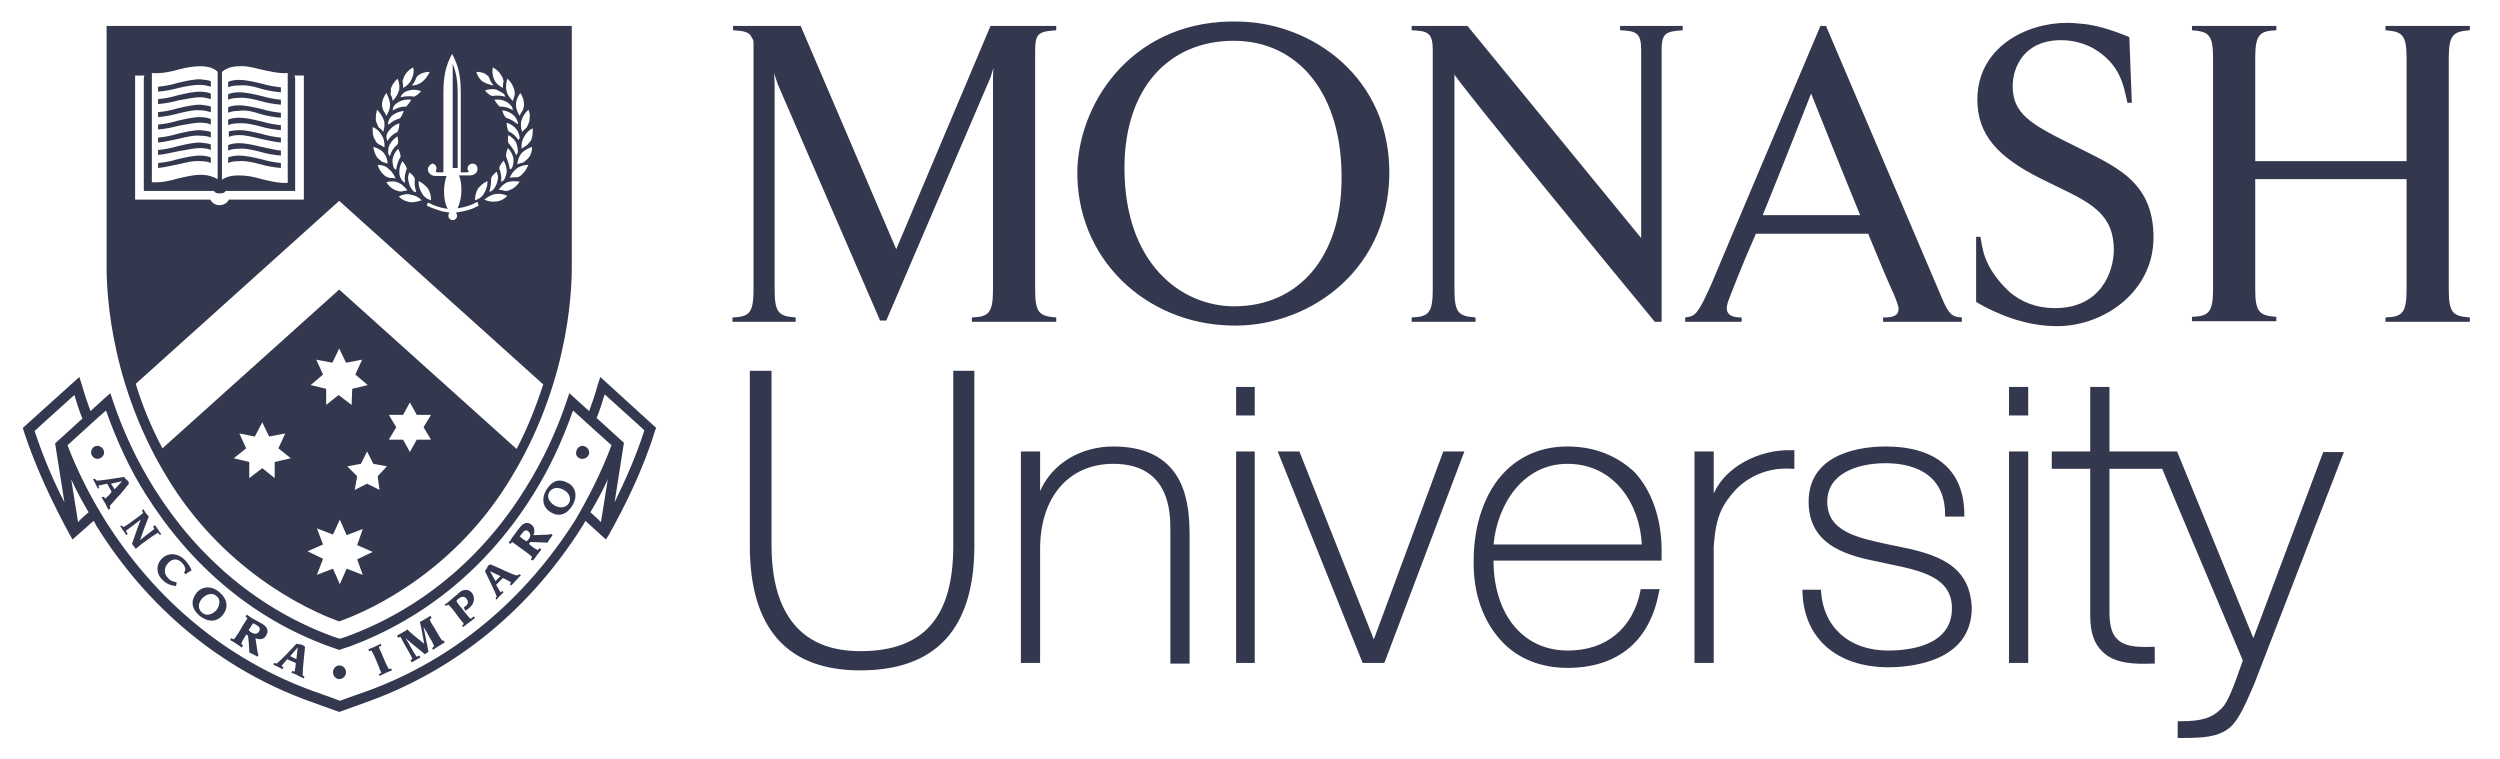
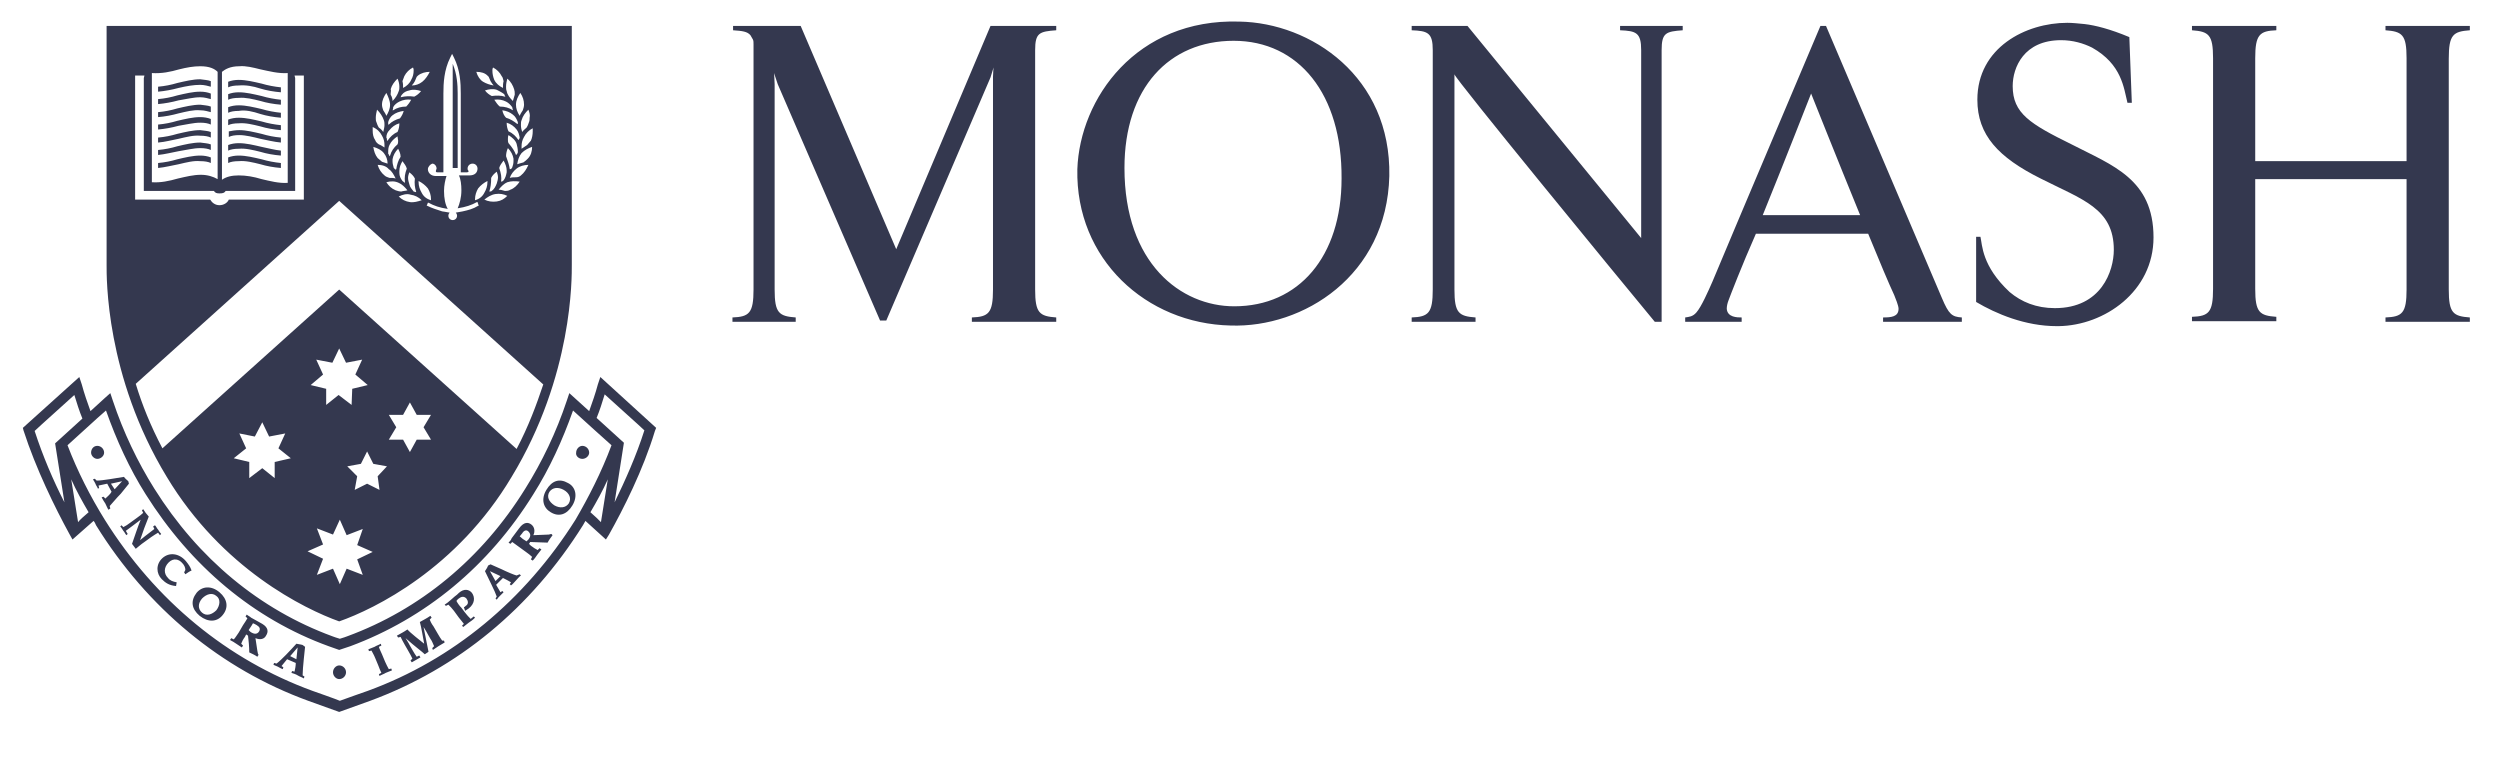
<svg xmlns="http://www.w3.org/2000/svg" id="svg-1080858475_38732" fill="none" viewBox="0 0 158 48" height="48" width="158">
-   <path fill="#34384F" d="M47.389 23.434V34.49C47.389 39.704 49.741 42.368 54.367 42.368C59.149 42.368 61.579 39.743 61.579 34.49V23.434H60.247V34.49C60.247 39.038 58.365 41.153 54.367 41.153C49.741 41.153 48.761 37.548 48.761 34.49V23.434H47.389ZM78.122 24.454V26.257H79.299V24.454H79.181H78.122ZM126.968 24.454V26.257H128.183V24.454H128.065H126.968ZM132.103 24.454V28.531H129.672V29.628H132.103V38.683V38.919C132.103 39.938 132.337 40.683 132.886 41.193C133.67 41.977 135.004 41.977 136.063 41.938H136.18V40.879H136.063C134.965 40.918 134.259 40.839 133.828 40.408C133.475 40.094 133.318 39.545 133.318 38.683V29.628H136.651C136.691 29.785 141.708 41.664 141.747 41.742C141.159 43.428 140.807 44.368 140.415 44.76C139.787 45.387 139.159 45.584 137.748 45.584H137.63V46.641H137.748C139.199 46.641 140.139 46.602 140.884 46.014C141.432 45.582 141.863 44.643 142.451 43.27L148.135 28.57H146.842V28.531C146.842 28.531 142.608 39.82 142.412 40.329C142.216 39.82 137.591 28.531 137.591 28.531H133.318V24.454H133.2L132.103 24.454ZM70.36 28.217C68.282 28.217 66.48 29.314 65.735 31.039V28.531H64.52V41.899H65.735V34.684C65.735 31.431 67.537 29.314 70.36 29.314C73.966 29.314 73.968 32.451 73.968 33.509V41.938H75.183V33.705C75.143 32.176 75.142 28.217 70.36 28.217ZM99.055 28.217C97.487 28.217 96.154 28.766 95.135 29.785C93.841 31.079 93.136 33.156 93.136 35.43C93.097 37.547 93.763 39.349 94.978 40.604C95.997 41.662 97.448 42.211 99.055 42.211C102.27 42.211 104.309 40.487 104.857 37.351L104.897 37.233H103.682V37.312C103.212 39.703 101.525 41.114 99.095 41.114C97.84 41.114 96.782 40.684 95.959 39.86C94.94 38.841 94.392 37.233 94.392 35.469V35.43H105.014V35.312V34.802C105.014 32.764 104.387 31 103.29 29.824C102.192 28.805 100.78 28.217 99.055 28.217ZM119.167 28.217C118.03 28.217 114.305 28.452 114.305 31.706C114.305 34.607 116.972 35.156 118.932 35.548L119.285 35.626C121.362 36.057 123.362 36.448 123.362 38.448C123.362 40.878 120.539 41.114 119.324 41.114C116.894 41.114 115.247 39.664 115.09 37.39V37.272H113.915V37.39C113.993 40.33 116.07 42.172 119.363 42.172C120.579 42.172 124.616 41.897 124.616 38.408C124.498 35.625 122.341 35 119.754 34.49L119.363 34.412C117.364 33.98 115.482 33.587 115.482 31.706C115.482 29.942 117.364 29.275 119.167 29.275C120.578 29.275 122.93 29.707 122.93 32.53V32.648H124.145V32.53C124.145 29.747 122.382 28.217 119.167 28.217ZM113.287 28.453C111.131 28.374 109.012 29.549 108.307 31.196V28.531H107.092V41.899H108.307V34.606C108.424 32.606 108.857 31.862 109.759 30.882C111.17 29.51 112.816 29.589 113.287 29.628H113.404V28.453H113.287ZM78.122 28.531V41.899H79.299V28.531H79.181H78.122ZM80.749 28.531L86.119 41.899H87.491L92.549 28.531H92.392H91.215C91.215 28.531 86.983 40.016 86.826 40.408C86.669 40.016 82.121 28.531 82.121 28.531H80.749ZM126.968 28.531V41.899H128.183V28.531H128.065H126.968ZM99.055 29.314C102.035 29.314 103.643 31.863 103.761 34.412H94.392C94.627 31.863 96.272 29.314 99.055 29.314Z" />
  <path fill="#34384F" d="M78.318 1.364C71.811 1.168 68.245 6.225 68.088 10.694C67.97 16.378 72.439 20.455 77.771 20.573C82.357 20.73 87.648 17.437 87.805 11.125C87.922 4.853 82.865 1.442 78.318 1.364ZM130.653 1.442C128.027 1.442 124.969 3.01 124.969 6.302C124.969 8.537 126.302 9.95 128.968 11.282C131.594 12.615 133.593 13.163 133.593 15.789C133.593 17.122 132.809 19.474 129.868 19.474C128.692 19.474 127.753 19.083 127.008 18.456C125.244 16.809 125.283 15.477 125.165 14.967H124.891V19.084C126.145 19.828 127.987 20.612 129.986 20.612H130.104C133.005 20.573 136.102 18.417 136.102 15.006C136.102 11.322 133.515 10.459 130.928 9.126C128.302 7.832 127.202 7.166 127.202 5.441C127.202 4.265 127.909 2.539 130.261 2.539C131.006 2.539 131.672 2.736 132.221 3.01C134.103 4.069 134.221 5.558 134.456 6.499H134.731L134.574 2.345C133.358 1.835 132.417 1.599 131.75 1.521C131.358 1.482 130.967 1.442 130.653 1.442ZM46.33 1.639V1.913C46.918 1.953 47.233 1.992 47.429 2.227C47.468 2.306 47.547 2.422 47.586 2.5C47.625 2.578 47.623 2.696 47.623 2.814V3.167V18.299C47.623 19.788 47.349 20.023 46.291 20.063V20.337H50.289V20.063C49.231 19.984 48.957 19.788 48.957 18.299V5.323C48.957 5.088 48.918 4.617 48.918 4.617L49.154 5.323L55.621 20.259H56.013L62.6 4.892L62.794 4.264C62.794 4.264 62.757 4.578 62.757 4.853V18.299C62.757 19.788 62.481 20.023 61.422 20.063V20.337H66.754V20.063C65.695 19.984 65.421 19.788 65.421 18.299V3.167C65.421 2.069 65.695 1.992 66.754 1.913V1.639H62.6L56.641 15.75L50.603 1.639H46.33ZM89.218 1.639V1.913C90.237 1.953 90.55 2.069 90.55 3.167V18.299C90.55 19.788 90.276 20.023 89.218 20.063V20.337H93.254V20.063C92.195 19.984 91.921 19.788 91.921 18.299V4.696C91.921 4.931 102.309 17.593 104.583 20.337H105.015V3.167C105.015 2.069 105.288 1.992 106.347 1.913V1.639H102.389V1.913C103.409 1.953 103.722 2.069 103.722 3.167V15.046L92.746 1.639H89.218ZM115.051 1.639C114.11 3.873 109.72 14.221 108.23 17.789C107.956 18.416 107.524 19.396 107.21 19.749C106.975 20.023 106.739 20.023 106.504 20.063V20.337H110.073V20.063C109.798 20.063 109.17 20.062 109.131 19.513C109.131 19.357 109.17 19.162 109.249 18.966C109.366 18.652 110.072 16.809 110.973 14.771H118.068C118.774 16.496 119.401 17.986 119.715 18.652C119.793 18.848 119.989 19.317 119.989 19.513C119.989 20.023 119.52 20.063 119.01 20.063V20.337H123.988V20.063C123.361 20.023 123.166 19.867 122.734 18.848L115.404 1.639H115.051ZM138.533 1.639V1.913C139.592 1.992 139.865 2.188 139.865 3.677V18.26C139.865 19.749 139.592 19.984 138.533 20.023V20.298H143.864V20.023C142.806 19.945 142.53 19.749 142.53 18.26V11.322H152.095V18.299C152.095 19.788 151.821 20.023 150.763 20.063V20.337H156.094V20.063C155.036 19.984 154.762 19.788 154.762 18.299V3.716C154.762 2.188 155.036 1.992 156.094 1.913V1.639H150.763V1.913C151.821 1.992 152.095 2.188 152.095 3.677V10.184H142.53V3.677C142.53 2.188 142.806 1.953 143.864 1.913V1.639H138.533ZM77.965 2.578C82.081 2.578 84.826 5.951 84.787 11.282C84.787 16.222 82.081 19.358 78.004 19.358C74.633 19.358 71.066 16.652 71.066 10.615C71.066 5.558 73.888 2.578 77.965 2.578ZM114.462 5.912C114.462 5.912 116.149 10.146 117.56 13.596H111.405C112.62 10.616 114.462 5.912 114.462 5.912Z" />
  <path fill="#34384F" d="M28.925 10.616H28.611V4.03C28.886 4.696 28.925 5.363 28.925 5.912V10.616ZM16.459 7.989C16.851 8.107 17.282 8.185 17.752 8.225V7.911C17.36 7.872 16.929 7.793 16.537 7.676C16.028 7.558 15.557 7.44 15.087 7.44C14.851 7.44 14.616 7.48 14.42 7.558V7.911C14.577 7.833 14.812 7.793 15.087 7.793C15.518 7.754 15.988 7.872 16.459 7.989ZM12.656 7.754C12.931 7.754 13.166 7.793 13.323 7.872V7.519C13.127 7.441 12.891 7.401 12.656 7.401C12.186 7.401 11.715 7.519 11.206 7.636C10.814 7.754 10.422 7.832 9.991 7.872V8.185C10.422 8.146 10.853 8.068 11.284 7.95C11.794 7.872 12.225 7.754 12.656 7.754ZM12.656 6.97C12.931 6.97 13.166 7.048 13.323 7.088V6.735C13.127 6.656 12.891 6.656 12.656 6.617C12.186 6.617 11.715 6.735 11.206 6.852C10.814 6.97 10.422 7.048 9.991 7.088V7.401C10.461 7.362 10.853 7.284 11.284 7.166C11.794 7.048 12.225 6.931 12.656 6.97ZM12.656 8.577C12.931 8.577 13.166 8.617 13.323 8.695V8.342C13.127 8.264 12.891 8.264 12.656 8.225C12.186 8.225 11.715 8.342 11.206 8.46C10.814 8.577 10.422 8.656 9.991 8.695V9.009C10.461 8.969 10.853 8.852 11.284 8.773C11.794 8.656 12.225 8.538 12.656 8.577ZM12.656 6.147C12.931 6.147 13.166 6.225 13.323 6.264V5.912C13.127 5.833 12.891 5.794 12.656 5.794C12.186 5.794 11.715 5.912 11.206 6.029C10.814 6.147 10.422 6.225 9.991 6.264V6.578C10.422 6.539 10.853 6.46 11.284 6.343C11.794 6.264 12.225 6.147 12.656 6.147ZM10.539 30.138C6.658 23.748 6.737 17.515 6.737 16.731V1.639H36.138V16.731C36.138 17.515 36.216 23.748 32.335 30.138C28.886 35.94 23.672 38.488 21.437 39.272C19.242 38.488 14.028 35.94 10.539 30.138ZM18.38 28.962L17.596 28.335L18.027 27.394L17.008 27.59L16.576 26.688L16.106 27.59L15.126 27.394L15.557 28.335L14.773 28.962L15.753 29.197V30.216L16.576 29.589L17.36 30.216V29.197L18.38 28.962ZM22.574 35.352L23.554 34.882L22.574 34.45L22.927 33.431L21.908 33.823L21.477 32.843L21.045 33.784L20.026 33.392L20.418 34.411L19.438 34.842L20.418 35.313L20.026 36.332L21.045 35.94L21.477 36.92L21.908 35.94L22.927 36.332L22.574 35.352ZM20.418 23.67L19.634 24.336L20.614 24.572V25.591L21.398 24.963L22.221 25.591L22.261 24.572L23.241 24.336L22.457 23.67L22.888 22.729L21.869 22.925L21.437 22.023L21.006 22.925L19.987 22.729L20.418 23.67ZM23.868 30.099L24.456 29.472L23.593 29.315L23.201 28.531L22.809 29.315L21.947 29.472L22.574 30.099L22.417 30.961L23.201 30.569L23.985 30.961L23.868 30.099ZM26.769 27.002L27.239 26.218H26.337L25.906 25.434L25.475 26.218H24.573L25.044 27.002L24.573 27.786H25.475L25.906 28.57L26.337 27.786H27.239L26.769 27.002ZM33.668 8.107C33.433 8.225 33.237 8.421 33.119 8.656C33.002 8.852 32.963 9.048 32.963 9.244C32.963 9.283 32.963 9.322 32.963 9.401C33.08 9.322 33.198 9.244 33.315 9.165C33.394 9.087 33.472 8.969 33.551 8.891C33.629 8.734 33.668 8.499 33.668 8.303C33.668 8.225 33.668 8.146 33.668 8.107ZM30.61 12.615C30.846 12.733 31.12 12.772 31.395 12.733C31.669 12.694 31.865 12.576 32.061 12.38C31.826 12.262 31.59 12.223 31.316 12.262C31.042 12.302 30.806 12.458 30.61 12.615ZM30.61 12.184C30.728 11.988 30.806 11.753 30.806 11.517C30.806 11.478 30.806 11.478 30.806 11.439C30.571 11.557 30.375 11.713 30.218 11.909C30.101 12.105 30.023 12.341 30.023 12.576C30.023 12.615 30.023 12.615 30.023 12.654C30.297 12.576 30.493 12.419 30.61 12.184ZM30.924 12.105C31.003 12.105 31.042 12.105 31.081 12.066C31.238 11.949 31.316 11.792 31.395 11.596C31.434 11.478 31.473 11.321 31.473 11.204C31.473 11.086 31.434 10.969 31.395 10.851C31.238 10.969 31.12 11.086 31.042 11.243C31.042 11.596 31.003 11.87 30.924 12.105ZM31.669 11.478C31.669 11.518 31.669 11.518 31.669 11.478C31.747 11.478 31.787 11.439 31.826 11.4C31.943 11.243 31.983 11.086 32.022 10.89C32.022 10.851 32.022 10.812 32.022 10.773C32.022 10.577 31.943 10.341 31.826 10.146C31.708 10.302 31.59 10.459 31.551 10.616C31.669 10.969 31.708 11.204 31.669 11.478ZM32.218 10.694C32.218 10.733 32.218 10.733 32.218 10.694C32.296 10.694 32.335 10.655 32.375 10.577C32.414 10.459 32.453 10.341 32.453 10.185C32.453 10.145 32.453 10.067 32.453 10.028C32.414 9.793 32.296 9.557 32.1 9.361C32.022 9.518 31.983 9.714 31.983 9.871C32.1 10.185 32.179 10.42 32.218 10.694ZM32.61 9.793C32.61 9.832 32.61 9.832 32.61 9.793C32.688 9.753 32.688 9.714 32.727 9.636C32.727 9.597 32.727 9.597 32.727 9.557C32.727 9.401 32.688 9.244 32.649 9.087C32.571 8.852 32.375 8.695 32.139 8.538C32.1 8.617 32.1 8.734 32.1 8.813C32.1 8.891 32.1 8.969 32.139 9.048C32.375 9.322 32.531 9.557 32.61 9.793ZM32.767 8.852C32.806 8.813 32.845 8.734 32.845 8.695C32.806 8.499 32.767 8.342 32.649 8.185C32.492 7.989 32.296 7.833 32.022 7.754C32.022 7.95 32.061 8.146 32.139 8.303C32.414 8.421 32.61 8.617 32.767 8.852ZM32.727 7.715C32.649 7.519 32.571 7.362 32.414 7.245C32.218 7.088 32.022 7.009 31.747 6.97C31.787 7.166 31.865 7.323 31.983 7.441C32.257 7.519 32.492 7.676 32.688 7.833H32.727C32.727 7.833 32.727 7.793 32.727 7.715ZM32.414 6.97C32.414 6.892 32.374 6.853 32.374 6.774C32.257 6.617 32.139 6.5 31.983 6.421C31.747 6.304 31.512 6.264 31.238 6.304C31.355 6.46 31.434 6.617 31.59 6.735C31.904 6.735 32.178 6.813 32.414 6.97ZM32.257 11.988C32.492 11.909 32.688 11.713 32.845 11.478C32.571 11.439 32.296 11.439 32.061 11.518C31.865 11.596 31.669 11.792 31.512 11.988C31.63 11.988 31.787 12.027 31.904 12.066C32.022 12.066 32.139 12.066 32.257 11.988ZM32.923 11.086C33.119 10.93 33.276 10.694 33.394 10.42C33.119 10.42 32.845 10.498 32.649 10.655C32.453 10.812 32.296 11.008 32.218 11.243C32.335 11.204 32.492 11.204 32.61 11.204C32.727 11.204 32.845 11.165 32.923 11.086ZM33.629 9.283C33.394 9.361 33.159 9.479 32.963 9.675C32.806 9.871 32.727 10.106 32.688 10.381C32.806 10.341 32.923 10.302 33.08 10.263C33.198 10.185 33.276 10.106 33.355 10.028C33.551 9.832 33.629 9.557 33.629 9.283ZM33.394 6.931C33.198 7.127 33.041 7.323 32.963 7.597C32.923 7.676 32.923 7.793 32.923 7.911C32.923 8.068 32.963 8.225 33.002 8.342C33.08 8.225 33.198 8.146 33.276 8.068C33.355 7.95 33.394 7.833 33.433 7.715C33.472 7.637 33.472 7.519 33.472 7.441C33.511 7.284 33.472 7.127 33.394 6.931ZM32.61 6.617C32.61 6.853 32.688 7.088 32.845 7.323C32.884 7.205 32.963 7.088 33.041 6.97C33.08 6.853 33.119 6.735 33.119 6.617C33.119 6.343 33.041 6.108 32.884 5.872C32.727 6.108 32.61 6.343 32.61 6.617ZM31.983 5.48C31.983 5.559 31.983 5.676 32.022 5.755C32.061 5.99 32.218 6.186 32.414 6.382C32.453 6.264 32.492 6.108 32.531 5.99C32.531 5.951 32.531 5.951 32.531 5.912C32.531 5.833 32.531 5.755 32.492 5.637C32.414 5.402 32.296 5.167 32.061 4.971C32.022 5.128 31.983 5.284 31.983 5.48ZM31.865 5.951C31.708 5.833 31.551 5.755 31.395 5.676C31.159 5.598 30.885 5.637 30.65 5.716C30.767 5.873 30.924 5.99 31.081 6.069C31.355 6.029 31.669 6.029 31.904 6.108H31.943C31.904 6.069 31.904 6.029 31.865 5.951ZM31.12 4.461C31.12 4.657 31.159 4.853 31.238 5.049C31.355 5.284 31.551 5.441 31.787 5.559C31.787 5.402 31.787 5.284 31.826 5.128C31.787 5.01 31.787 4.892 31.708 4.814C31.59 4.579 31.395 4.383 31.159 4.265C31.12 4.344 31.12 4.383 31.12 4.461ZM30.101 4.54C30.179 4.814 30.336 5.049 30.532 5.167C30.728 5.284 30.963 5.363 31.198 5.402C31.12 5.324 31.081 5.245 31.003 5.128C30.963 5.049 30.924 4.932 30.885 4.853C30.846 4.814 30.846 4.814 30.806 4.775C30.65 4.618 30.415 4.54 30.101 4.54ZM27.043 10.694C27.043 10.89 27.2 11.125 27.553 11.125H28.219C28.141 11.361 28.062 11.713 28.062 12.066C28.062 12.537 28.141 12.929 28.298 13.203C27.788 13.125 27.435 13.007 27.082 12.811H27.043L26.965 13.007H27.004C27.318 13.164 27.592 13.242 27.945 13.36C27.945 13.36 28.219 13.399 28.415 13.438C28.376 13.477 28.337 13.556 28.337 13.634C28.337 13.791 28.454 13.909 28.611 13.909C28.768 13.909 28.886 13.791 28.886 13.634C28.886 13.556 28.846 13.477 28.807 13.438C29.003 13.399 29.238 13.36 29.238 13.36C29.591 13.281 29.905 13.203 30.219 13.007H30.258L30.18 12.772H30.14C29.787 12.968 29.435 13.085 28.925 13.164C29.043 12.889 29.16 12.498 29.16 12.027C29.16 11.674 29.121 11.321 29.003 11.086H29.67C30.023 11.086 30.179 10.89 30.179 10.655C30.179 10.498 30.062 10.341 29.866 10.341C29.709 10.341 29.552 10.459 29.552 10.655C29.552 10.694 29.552 10.733 29.591 10.773C29.631 10.812 29.631 10.89 29.513 10.89H29.121V5.912C29.121 5.245 29.082 4.422 28.69 3.638L28.572 3.403L28.455 3.638C28.063 4.422 28.023 5.245 28.023 5.912V10.89H27.631C27.514 10.89 27.553 10.812 27.553 10.773C27.553 10.733 27.592 10.694 27.592 10.655C27.592 10.498 27.475 10.341 27.318 10.341C27.2 10.381 27.043 10.537 27.043 10.694ZM26.22 11.282C26.142 11.125 26.024 11.008 25.867 10.89C25.828 11.008 25.789 11.125 25.789 11.243C25.789 11.361 25.828 11.517 25.867 11.635C25.906 11.831 26.024 11.949 26.142 12.105C26.181 12.105 26.259 12.145 26.298 12.145V12.105C26.22 11.87 26.181 11.596 26.22 11.282ZM25.985 6.304C25.75 6.264 25.475 6.304 25.24 6.421C25.083 6.5 24.926 6.617 24.848 6.774C24.848 6.852 24.848 6.892 24.809 6.97H24.848C25.083 6.813 25.358 6.735 25.671 6.735C25.789 6.617 25.906 6.46 25.985 6.304ZM25.71 10.655C25.671 10.498 25.553 10.341 25.436 10.185C25.318 10.381 25.24 10.577 25.24 10.812C25.24 10.851 25.24 10.89 25.24 10.929C25.24 11.125 25.318 11.282 25.436 11.439C25.475 11.478 25.553 11.517 25.593 11.557V11.517C25.553 11.204 25.593 10.969 25.71 10.655ZM24.809 10.224C24.809 10.341 24.848 10.459 24.887 10.616C24.926 10.655 24.965 10.694 25.005 10.733C25.005 10.733 25.005 10.694 25.044 10.694C25.083 10.42 25.162 10.145 25.318 9.91C25.318 9.714 25.24 9.557 25.162 9.401C24.965 9.597 24.848 9.832 24.809 10.067C24.809 10.106 24.809 10.185 24.809 10.224ZM25.122 9.126C25.162 9.048 25.162 8.969 25.162 8.891C25.162 8.813 25.122 8.695 25.122 8.617C24.887 8.773 24.73 8.93 24.613 9.165C24.534 9.322 24.534 9.479 24.534 9.636C24.534 9.675 24.534 9.675 24.534 9.714C24.573 9.753 24.613 9.832 24.613 9.871C24.613 9.871 24.652 9.871 24.652 9.832C24.73 9.557 24.887 9.322 25.122 9.126ZM24.534 7.715C24.534 7.754 24.534 7.832 24.534 7.872H24.573C24.77 7.676 25.005 7.558 25.279 7.48C25.397 7.323 25.475 7.166 25.514 7.009C25.24 7.049 25.005 7.127 24.809 7.284C24.691 7.362 24.573 7.558 24.534 7.715ZM24.417 8.695C24.456 8.734 24.456 8.813 24.456 8.891C24.456 8.891 24.456 8.891 24.495 8.891C24.652 8.656 24.848 8.46 25.122 8.342C25.201 8.185 25.24 7.989 25.24 7.793C24.965 7.872 24.77 8.029 24.613 8.225C24.495 8.342 24.417 8.499 24.417 8.695ZM24.26 9.675C24.103 9.479 23.868 9.361 23.593 9.283C23.633 9.557 23.711 9.793 23.868 9.989C23.946 10.067 24.064 10.145 24.142 10.224C24.26 10.263 24.377 10.302 24.495 10.341C24.495 10.106 24.417 9.871 24.26 9.675ZM23.868 10.42C23.946 10.694 24.103 10.929 24.299 11.086C24.377 11.165 24.495 11.204 24.613 11.243C24.77 11.243 24.887 11.243 25.005 11.282C24.887 11.047 24.77 10.812 24.573 10.694C24.417 10.498 24.142 10.42 23.868 10.42ZM24.417 11.517C24.573 11.753 24.73 11.909 25.005 12.027C25.122 12.066 25.24 12.105 25.358 12.105C25.475 12.066 25.632 12.066 25.75 12.027C25.593 11.831 25.397 11.635 25.201 11.557C24.965 11.439 24.691 11.439 24.417 11.517ZM25.201 12.419C25.397 12.615 25.632 12.733 25.906 12.772C26.142 12.811 26.416 12.733 26.651 12.654C26.455 12.458 26.22 12.341 25.945 12.302C25.71 12.223 25.436 12.302 25.201 12.419ZM27.239 12.654C27.239 12.615 27.239 12.615 27.239 12.576C27.239 12.341 27.161 12.105 27.043 11.909C26.886 11.713 26.69 11.557 26.455 11.439C26.455 11.478 26.455 11.478 26.455 11.517C26.455 11.753 26.534 11.988 26.651 12.184C26.769 12.419 26.965 12.576 27.239 12.654ZM26.22 5.128C26.181 5.206 26.102 5.324 26.024 5.402C26.259 5.402 26.494 5.324 26.69 5.167C26.886 5.01 27.043 4.775 27.161 4.54C26.886 4.54 26.612 4.618 26.416 4.775C26.377 4.814 26.377 4.814 26.337 4.853C26.298 4.932 26.259 5.049 26.22 5.128ZM25.436 5.128C25.475 5.284 25.475 5.402 25.475 5.559C25.71 5.441 25.906 5.245 25.985 5.049C26.102 4.853 26.142 4.657 26.142 4.461C26.142 4.383 26.142 4.344 26.102 4.265C25.867 4.383 25.671 4.579 25.553 4.814C25.514 4.932 25.475 5.01 25.436 5.128ZM25.318 6.147C25.632 6.068 25.906 6.068 26.181 6.108C26.337 6.029 26.494 5.912 26.612 5.755C26.377 5.676 26.102 5.637 25.867 5.716C25.671 5.755 25.514 5.833 25.397 5.99C25.357 6.029 25.357 6.068 25.318 6.147ZM24.691 5.912C24.691 5.951 24.691 5.951 24.691 5.99C24.769 6.108 24.809 6.264 24.809 6.382C25.005 6.186 25.122 5.99 25.201 5.755C25.24 5.676 25.24 5.559 25.24 5.48C25.24 5.324 25.201 5.128 25.122 4.971C24.926 5.167 24.77 5.363 24.691 5.637C24.73 5.716 24.691 5.794 24.691 5.912ZM24.142 6.617C24.142 6.735 24.181 6.852 24.221 6.97C24.299 7.088 24.377 7.205 24.417 7.323C24.534 7.127 24.652 6.892 24.652 6.617C24.652 6.382 24.534 6.108 24.417 5.872C24.26 6.108 24.142 6.343 24.142 6.617ZM23.75 7.44C23.75 7.558 23.75 7.636 23.789 7.715C23.829 7.832 23.868 7.95 23.946 8.068C24.064 8.146 24.142 8.225 24.221 8.342C24.26 8.185 24.299 8.029 24.299 7.911C24.299 7.793 24.299 7.715 24.26 7.597C24.181 7.362 24.025 7.127 23.829 6.931C23.789 7.088 23.75 7.284 23.75 7.44ZM23.554 8.264C23.554 8.46 23.593 8.695 23.711 8.852C23.75 8.969 23.829 9.048 23.946 9.126C24.064 9.165 24.181 9.244 24.299 9.322C24.299 9.283 24.299 9.205 24.299 9.165C24.299 8.969 24.26 8.773 24.142 8.577C24.025 8.342 23.829 8.146 23.554 8.029C23.554 8.146 23.554 8.225 23.554 8.264ZM14.028 11.361C14.303 11.165 14.655 11.086 15.087 11.086C15.557 11.086 16.027 11.165 16.537 11.321C17.047 11.439 17.635 11.596 18.184 11.557C18.184 11.282 18.184 5.794 18.184 4.775C18.184 4.696 18.184 4.657 18.184 4.618C17.596 4.657 17.008 4.5 16.459 4.383C15.988 4.265 15.518 4.148 15.126 4.187C14.538 4.187 14.224 4.383 14.028 4.54V4.775V11.361ZM9.598 11.517C10.147 11.557 10.696 11.439 11.245 11.282C11.755 11.165 12.225 11.047 12.695 11.047C13.127 11.047 13.479 11.165 13.754 11.321V4.775V4.54C13.558 4.344 13.244 4.187 12.656 4.187C12.225 4.187 11.794 4.265 11.323 4.383C10.774 4.54 10.226 4.657 9.598 4.618C9.598 4.657 9.598 4.696 9.598 4.775C9.598 5.755 9.598 11.282 9.598 11.517ZM8.54 12.615C8.54 12.615 13.127 12.615 13.283 12.615C13.401 12.811 13.597 12.968 13.871 12.968C14.146 12.968 14.381 12.811 14.46 12.615C14.616 12.615 19.203 12.615 19.203 12.615V4.775H19.046H18.615L18.654 4.932V4.971V12.066C18.301 12.066 14.46 12.066 14.264 12.066C14.185 12.184 14.107 12.223 13.871 12.223C13.675 12.223 13.597 12.184 13.519 12.066C13.323 12.066 9.795 12.066 9.089 12.066V4.971V4.932L9.128 4.775H8.54L8.54 12.615ZM10.265 28.335L21.437 18.299L32.649 28.374C33.394 26.963 33.903 25.591 34.335 24.297L21.437 12.694L8.579 24.258C8.971 25.552 9.52 26.924 10.265 28.335ZM12.656 9.361C12.931 9.361 13.166 9.401 13.323 9.479V9.126C13.127 9.048 12.891 9.048 12.656 9.009C12.186 9.009 11.715 9.126 11.206 9.244C10.814 9.361 10.422 9.44 9.991 9.479V9.793C10.422 9.753 10.853 9.636 11.284 9.557C11.794 9.479 12.225 9.361 12.656 9.361ZM12.656 10.185C12.931 10.185 13.166 10.224 13.323 10.302V9.949C13.127 9.871 12.891 9.832 12.656 9.832C12.186 9.832 11.715 9.949 11.206 10.067C10.814 10.185 10.422 10.263 9.991 10.302V10.616C10.422 10.577 10.853 10.459 11.284 10.381C11.794 10.263 12.225 10.145 12.656 10.185ZM12.656 5.363C12.931 5.363 13.166 5.441 13.323 5.48V5.128C13.127 5.049 12.891 5.049 12.656 5.01C12.186 5.01 11.715 5.128 11.206 5.245C10.814 5.363 10.422 5.441 9.991 5.48V5.794C10.422 5.755 10.853 5.676 11.284 5.559C11.794 5.441 12.225 5.363 12.656 5.363ZM16.459 7.205C16.851 7.323 17.282 7.401 17.752 7.44V7.127C17.36 7.088 16.929 7.009 16.537 6.892C16.027 6.774 15.557 6.656 15.087 6.656C14.851 6.656 14.616 6.696 14.42 6.774V7.127C14.577 7.049 14.812 7.009 15.087 7.009C15.518 6.931 15.988 7.049 16.459 7.205ZM16.459 5.598C16.851 5.716 17.282 5.794 17.752 5.833V5.52C17.36 5.48 16.929 5.402 16.537 5.284C16.027 5.167 15.557 5.049 15.087 5.049C14.851 5.049 14.616 5.088 14.42 5.167V5.52C14.577 5.441 14.812 5.402 15.087 5.402C15.518 5.363 15.988 5.441 16.459 5.598ZM16.459 8.773C16.851 8.852 17.321 8.969 17.752 9.009V8.695C17.321 8.656 16.929 8.577 16.537 8.46C16.027 8.342 15.557 8.225 15.126 8.225C14.891 8.225 14.655 8.264 14.46 8.303V8.656C14.616 8.577 14.851 8.538 15.126 8.538C15.518 8.538 15.988 8.656 16.459 8.773ZM16.459 6.382C16.851 6.5 17.282 6.578 17.752 6.617V6.304C17.36 6.264 16.929 6.186 16.537 6.068C16.027 5.951 15.557 5.833 15.087 5.833C14.851 5.833 14.616 5.872 14.42 5.951V6.304C14.577 6.225 14.812 6.186 15.087 6.186C15.518 6.147 15.988 6.264 16.459 6.382ZM16.459 9.597C16.851 9.714 17.282 9.793 17.752 9.832V9.518C17.36 9.479 16.929 9.361 16.537 9.283C16.027 9.165 15.557 9.048 15.087 9.048C14.851 9.048 14.616 9.087 14.42 9.165V9.518C14.577 9.44 14.812 9.401 15.087 9.401C15.518 9.361 15.988 9.479 16.459 9.597ZM16.459 10.381C16.851 10.498 17.282 10.577 17.752 10.616V10.302C17.36 10.263 16.929 10.185 16.537 10.067C16.027 9.949 15.557 9.832 15.087 9.832C14.851 9.832 14.616 9.871 14.42 9.949V10.302C14.577 10.224 14.812 10.185 15.087 10.185C15.518 10.145 15.988 10.263 16.459 10.381ZM41.469 27.041L41.391 27.237C40.646 29.707 39.392 32.177 38.49 33.784L38.294 34.097L37 32.921C36.961 33 36.883 33.117 36.843 33.196C33.551 38.449 28.925 42.251 23.397 44.29L21.437 44.995L19.477 44.29C13.989 42.291 9.324 38.449 6.07 33.196C6.031 33.117 5.992 33 5.914 32.921L4.581 34.097L4.385 33.745C3.483 32.098 2.268 29.628 1.484 27.198L1.445 27.041L4.62 24.18L5.012 23.827L5.169 24.297C5.326 24.885 5.522 25.434 5.718 25.983L6.619 25.16L6.972 24.846L7.129 25.316C7.795 27.316 8.697 29.197 9.755 30.883C12.539 35.313 16.419 38.527 21.006 40.213C21.006 40.213 21.32 40.331 21.477 40.37C21.633 40.331 21.947 40.213 21.947 40.213C26.534 38.527 30.454 35.313 33.198 30.883C34.256 29.197 35.158 27.316 35.824 25.316L35.981 24.846L37.236 25.983C37.431 25.434 37.628 24.885 37.784 24.297L37.941 23.827L41.469 27.041ZM4.071 31.745L3.483 28.021L5.208 26.453C5.012 25.983 4.855 25.473 4.698 24.963C4.189 25.434 2.425 27.002 2.189 27.237C2.699 28.805 3.365 30.373 4.071 31.745ZM5.6 32.373C5.208 31.706 4.816 31.001 4.502 30.295L4.934 33C5.051 32.843 5.326 32.608 5.6 32.373ZM38.412 30.295C38.098 31.001 37.706 31.706 37.314 32.373C37.588 32.608 37.824 32.843 37.98 33L38.412 30.295ZM38.647 28.139C38.372 27.904 36.687 26.375 36.216 25.944C35.55 27.825 34.727 29.628 33.707 31.236C30.885 35.783 26.886 39.076 22.143 40.84L21.437 41.075L20.771 40.84C16.027 39.115 12.068 35.783 9.206 31.236C8.187 29.628 7.364 27.825 6.698 25.944C6.188 26.375 4.541 27.904 4.267 28.139C4.894 29.785 5.718 31.393 6.619 32.843C9.834 37.978 14.381 41.703 19.752 43.663C19.752 43.663 21.32 44.212 21.477 44.29C21.672 44.212 23.241 43.663 23.241 43.663C28.611 41.703 33.159 37.939 36.373 32.843C37.196 31.432 38.02 29.825 38.647 28.139ZM40.724 27.198C40.489 26.963 38.725 25.395 38.216 24.924C38.059 25.434 37.902 25.944 37.706 26.414L39.431 27.982L38.843 31.745C39.509 30.373 40.215 28.805 40.724 27.198ZM6.933 31.981L6.972 32.137L6.854 32.216C6.776 32.098 6.737 31.981 6.658 31.824C6.58 31.706 6.502 31.589 6.423 31.432L6.541 31.392L6.658 31.51C6.776 31.392 6.972 31.236 7.05 31.079L6.776 30.569L6.227 30.687L6.266 30.844L6.188 30.883C6.149 30.765 6.07 30.687 6.031 30.569C5.992 30.491 5.953 30.413 5.874 30.295L5.992 30.256L6.11 30.373C6.502 30.373 7.325 30.216 7.835 30.138C7.913 30.256 8.031 30.334 8.109 30.413L8.148 30.569L7.639 31.197C7.364 31.471 7.05 31.863 6.933 31.981ZM7.246 30.922L7.717 30.413L7.011 30.569L7.246 30.922ZM10.108 33.823L10.187 33.745C10.108 33.666 10.069 33.588 9.99 33.47C9.912 33.392 9.873 33.274 9.794 33.196L9.677 33.274L9.755 33.431C9.481 33.627 8.854 34.137 8.854 34.137C9.01 33.666 9.206 33.117 9.402 32.647C9.324 32.569 9.285 32.49 9.206 32.412C9.167 32.334 9.089 32.255 9.05 32.177L8.971 32.255L9.05 32.412C8.932 32.529 8.814 32.608 8.658 32.725L8.226 33.039C8.07 33.157 7.952 33.235 7.795 33.313L7.678 33.196L7.599 33.274C7.678 33.352 7.717 33.431 7.795 33.549C7.874 33.627 7.913 33.745 7.991 33.823L8.07 33.745L7.952 33.549C8.226 33.353 8.579 33.078 8.893 32.843C8.697 33.313 8.54 33.823 8.344 34.372C8.383 34.411 8.422 34.489 8.462 34.529C8.501 34.568 8.54 34.646 8.579 34.685C8.736 34.568 8.893 34.411 9.128 34.254L9.559 33.941C9.716 33.823 9.873 33.745 9.99 33.666L10.108 33.823ZM10.265 35.273C9.834 35.666 9.873 36.254 10.226 36.606C10.461 36.842 10.696 36.998 11.127 37.038L11.166 36.802C10.931 36.763 10.735 36.685 10.618 36.528C10.343 36.254 10.343 35.862 10.657 35.548C10.971 35.234 11.323 35.352 11.519 35.587C11.637 35.705 11.715 35.862 11.715 36.018L11.637 36.175L11.715 36.293C11.833 36.214 11.99 36.097 12.107 36.058C12.029 35.822 11.911 35.666 11.755 35.47C11.323 34.96 10.696 34.882 10.265 35.273ZM14.067 38.88C13.715 39.311 13.166 39.35 12.617 38.919C12.107 38.488 12.029 37.978 12.421 37.469C12.774 37.038 13.362 36.998 13.871 37.43C14.381 37.861 14.46 38.41 14.067 38.88ZM13.675 37.665C13.401 37.43 13.048 37.547 12.774 37.822C12.499 38.135 12.499 38.488 12.774 38.723C13.048 38.959 13.401 38.841 13.675 38.566C13.911 38.253 13.95 37.861 13.675 37.665ZM16.812 40.174C16.694 40.409 16.419 40.448 16.145 40.331C16.184 40.526 16.263 41.193 16.302 41.311L16.341 41.389L16.263 41.507C16.106 41.389 15.91 41.31 15.753 41.232C15.753 40.919 15.714 40.448 15.675 40.174L15.557 40.095L15.479 40.252C15.361 40.409 15.283 40.566 15.244 40.683L15.361 40.801L15.283 40.919C15.165 40.84 15.048 40.762 14.93 40.683C14.812 40.605 14.695 40.526 14.538 40.448L14.616 40.331L14.773 40.409C14.891 40.291 14.969 40.135 15.087 39.978L15.361 39.507C15.479 39.35 15.557 39.194 15.636 39.076L15.518 38.958L15.596 38.841C15.675 38.919 15.792 38.958 15.871 39.037C15.988 39.115 16.106 39.154 16.224 39.233C16.341 39.311 16.459 39.35 16.576 39.429C16.968 39.664 16.968 39.938 16.812 40.174ZM16.224 39.507C16.106 39.429 16.067 39.429 15.988 39.39C15.949 39.468 15.871 39.586 15.792 39.703L15.714 39.821C15.753 39.86 15.792 39.899 15.832 39.938C16.067 40.095 16.263 40.095 16.38 39.899C16.459 39.742 16.42 39.625 16.224 39.507ZM19.203 41.624C19.164 41.977 19.125 42.487 19.125 42.683L19.242 42.761L19.203 42.879C19.085 42.8 18.928 42.761 18.811 42.683C18.693 42.604 18.536 42.565 18.419 42.526L18.458 42.408L18.615 42.447C18.654 42.291 18.693 42.055 18.693 41.899L18.144 41.663L17.792 42.095L17.909 42.173L17.87 42.291C17.752 42.251 17.635 42.173 17.556 42.134C17.478 42.094 17.36 42.055 17.282 42.016L17.321 41.898L17.478 41.938C17.792 41.703 18.34 41.114 18.732 40.683C18.889 40.723 19.007 40.723 19.124 40.762L19.281 40.879L19.203 41.624ZM18.811 40.919L18.34 41.467L18.732 41.663L18.811 40.919ZM24.573 42.291C24.495 42.134 24.417 42.016 24.338 41.82L24.142 41.35C24.064 41.154 23.985 41.036 23.946 40.879L24.103 40.801L24.064 40.683C23.946 40.762 23.789 40.801 23.672 40.879C23.554 40.919 23.397 40.997 23.28 41.036L23.319 41.154L23.476 41.115C23.554 41.271 23.633 41.389 23.711 41.585L23.907 42.055C23.985 42.251 24.025 42.369 24.103 42.526L23.946 42.604L23.985 42.722C24.103 42.643 24.26 42.604 24.378 42.526C24.495 42.486 24.652 42.408 24.77 42.369L24.73 42.251L24.573 42.291ZM27.945 40.487C27.866 40.37 27.749 40.213 27.67 40.056L27.396 39.586C27.278 39.429 27.2 39.272 27.161 39.154L27.278 39.037L27.2 38.919C27.082 38.998 26.965 39.076 26.886 39.115C26.769 39.194 26.651 39.233 26.534 39.311C26.612 39.547 26.769 40.487 26.808 40.683C26.612 40.526 25.906 39.978 25.75 39.782C25.632 39.86 25.514 39.938 25.436 39.978C25.318 40.056 25.201 40.095 25.083 40.174L25.162 40.291L25.318 40.252L25.436 40.487C25.553 40.722 25.985 41.428 26.063 41.624L25.945 41.742L26.024 41.859C26.102 41.82 26.22 41.742 26.298 41.703C26.377 41.663 26.494 41.585 26.573 41.546L26.494 41.428L26.337 41.507C26.259 41.389 26.142 41.232 26.063 41.075L25.906 40.801C25.789 40.566 25.671 40.409 25.632 40.331C26.298 40.919 26.69 41.193 26.847 41.35L27.082 41.193L26.769 39.625C26.808 39.703 26.925 39.86 27.043 40.095L27.2 40.37C27.317 40.526 27.357 40.683 27.435 40.84L27.317 40.958L27.357 41.075C27.474 40.997 27.592 40.919 27.71 40.84C27.827 40.762 27.984 40.683 28.102 40.605L28.062 40.487L27.945 40.487ZM29.748 39.115C29.63 38.998 29.513 38.88 29.395 38.723L29.16 38.41C29.042 38.292 28.925 38.135 28.846 37.978C28.886 37.939 28.925 37.861 29.003 37.822C29.199 37.665 29.356 37.704 29.474 37.822C29.591 37.978 29.63 38.174 29.434 38.292C29.395 38.331 29.356 38.37 29.317 38.37L29.395 38.606C29.474 38.566 29.552 38.488 29.63 38.449C30.022 38.135 30.022 37.743 29.826 37.469C29.63 37.234 29.317 37.194 29.003 37.469C28.925 37.547 28.846 37.626 28.729 37.704C28.611 37.822 28.494 37.9 28.415 37.978C28.337 38.057 28.219 38.135 28.102 38.214L28.18 38.292L28.337 38.214C28.454 38.331 28.572 38.449 28.689 38.606L29.003 39.037C29.121 39.194 29.238 39.311 29.317 39.429L29.199 39.547L29.277 39.625C29.395 39.547 29.513 39.429 29.63 39.35C29.748 39.272 29.866 39.194 30.022 39.037L29.944 38.958L29.748 39.115ZM32.845 36.293L32.923 36.371C32.806 36.45 32.727 36.567 32.61 36.685C32.492 36.802 32.414 36.92 32.296 36.998L32.218 36.92L32.296 36.802C32.178 36.724 31.943 36.606 31.787 36.528L31.355 36.959L31.63 37.43L31.747 37.351L31.826 37.43C31.747 37.508 31.669 37.586 31.59 37.665C31.512 37.743 31.434 37.822 31.394 37.9L31.316 37.822L31.394 37.704C31.277 37.351 30.885 36.606 30.65 36.097C30.728 35.979 30.806 35.862 30.846 35.744L31.002 35.666L31.708 35.979C32.022 36.136 32.492 36.332 32.649 36.371L32.845 36.293ZM31.63 36.41L30.963 36.097L31.316 36.724L31.63 36.41ZM34.844 33.745L34.923 33.823C34.805 33.98 34.687 34.137 34.609 34.294C34.256 34.294 33.786 34.254 33.511 34.254L33.433 34.372L33.551 34.489C33.707 34.607 33.825 34.685 33.982 34.764L34.099 34.646L34.217 34.725C34.139 34.842 34.021 34.96 33.943 35.077C33.864 35.195 33.786 35.313 33.668 35.43L33.551 35.352L33.629 35.195C33.511 35.078 33.394 34.999 33.237 34.881L32.806 34.568C32.649 34.45 32.531 34.372 32.374 34.254L32.257 34.372L32.139 34.294C32.218 34.215 32.296 34.137 32.335 34.019C32.414 33.901 32.492 33.823 32.571 33.705C32.649 33.588 32.727 33.509 32.806 33.392C33.119 32.961 33.394 33 33.59 33.157C33.786 33.313 33.825 33.588 33.707 33.823C33.903 33.823 34.57 33.784 34.687 33.784L34.844 33.745ZM33.394 33.588C33.276 33.47 33.119 33.51 33.002 33.706C32.923 33.784 32.884 33.862 32.845 33.901C32.923 33.941 33.002 34.058 33.159 34.137L33.276 34.215C33.315 34.176 33.355 34.137 33.394 34.097C33.551 33.901 33.551 33.745 33.394 33.588ZM36.177 31.941C35.824 32.529 35.315 32.686 34.805 32.373C34.335 32.098 34.178 31.549 34.531 30.961C34.883 30.373 35.354 30.216 35.903 30.53C36.373 30.765 36.53 31.353 36.177 31.941ZM35.628 30.961C35.275 30.765 34.923 30.805 34.727 31.079C34.531 31.393 34.687 31.706 35.04 31.941C35.393 32.137 35.746 32.098 35.942 31.824C36.138 31.51 35.981 31.157 35.628 30.961ZM21.437 42.055C21.241 42.055 21.045 42.251 21.045 42.487C21.045 42.722 21.241 42.918 21.437 42.918C21.672 42.918 21.869 42.722 21.869 42.487C21.869 42.251 21.672 42.055 21.437 42.055ZM6.149 29.001C6.384 29.001 6.58 28.805 6.58 28.609C6.58 28.374 6.384 28.178 6.149 28.178C5.914 28.178 5.757 28.374 5.757 28.609C5.757 28.805 5.953 29.001 6.149 29.001ZM36.804 29.001C37.039 29.001 37.236 28.805 37.236 28.609C37.236 28.374 37.039 28.178 36.804 28.178C36.608 28.178 36.412 28.374 36.412 28.609C36.373 28.805 36.569 29.001 36.804 29.001Z" />
</svg>